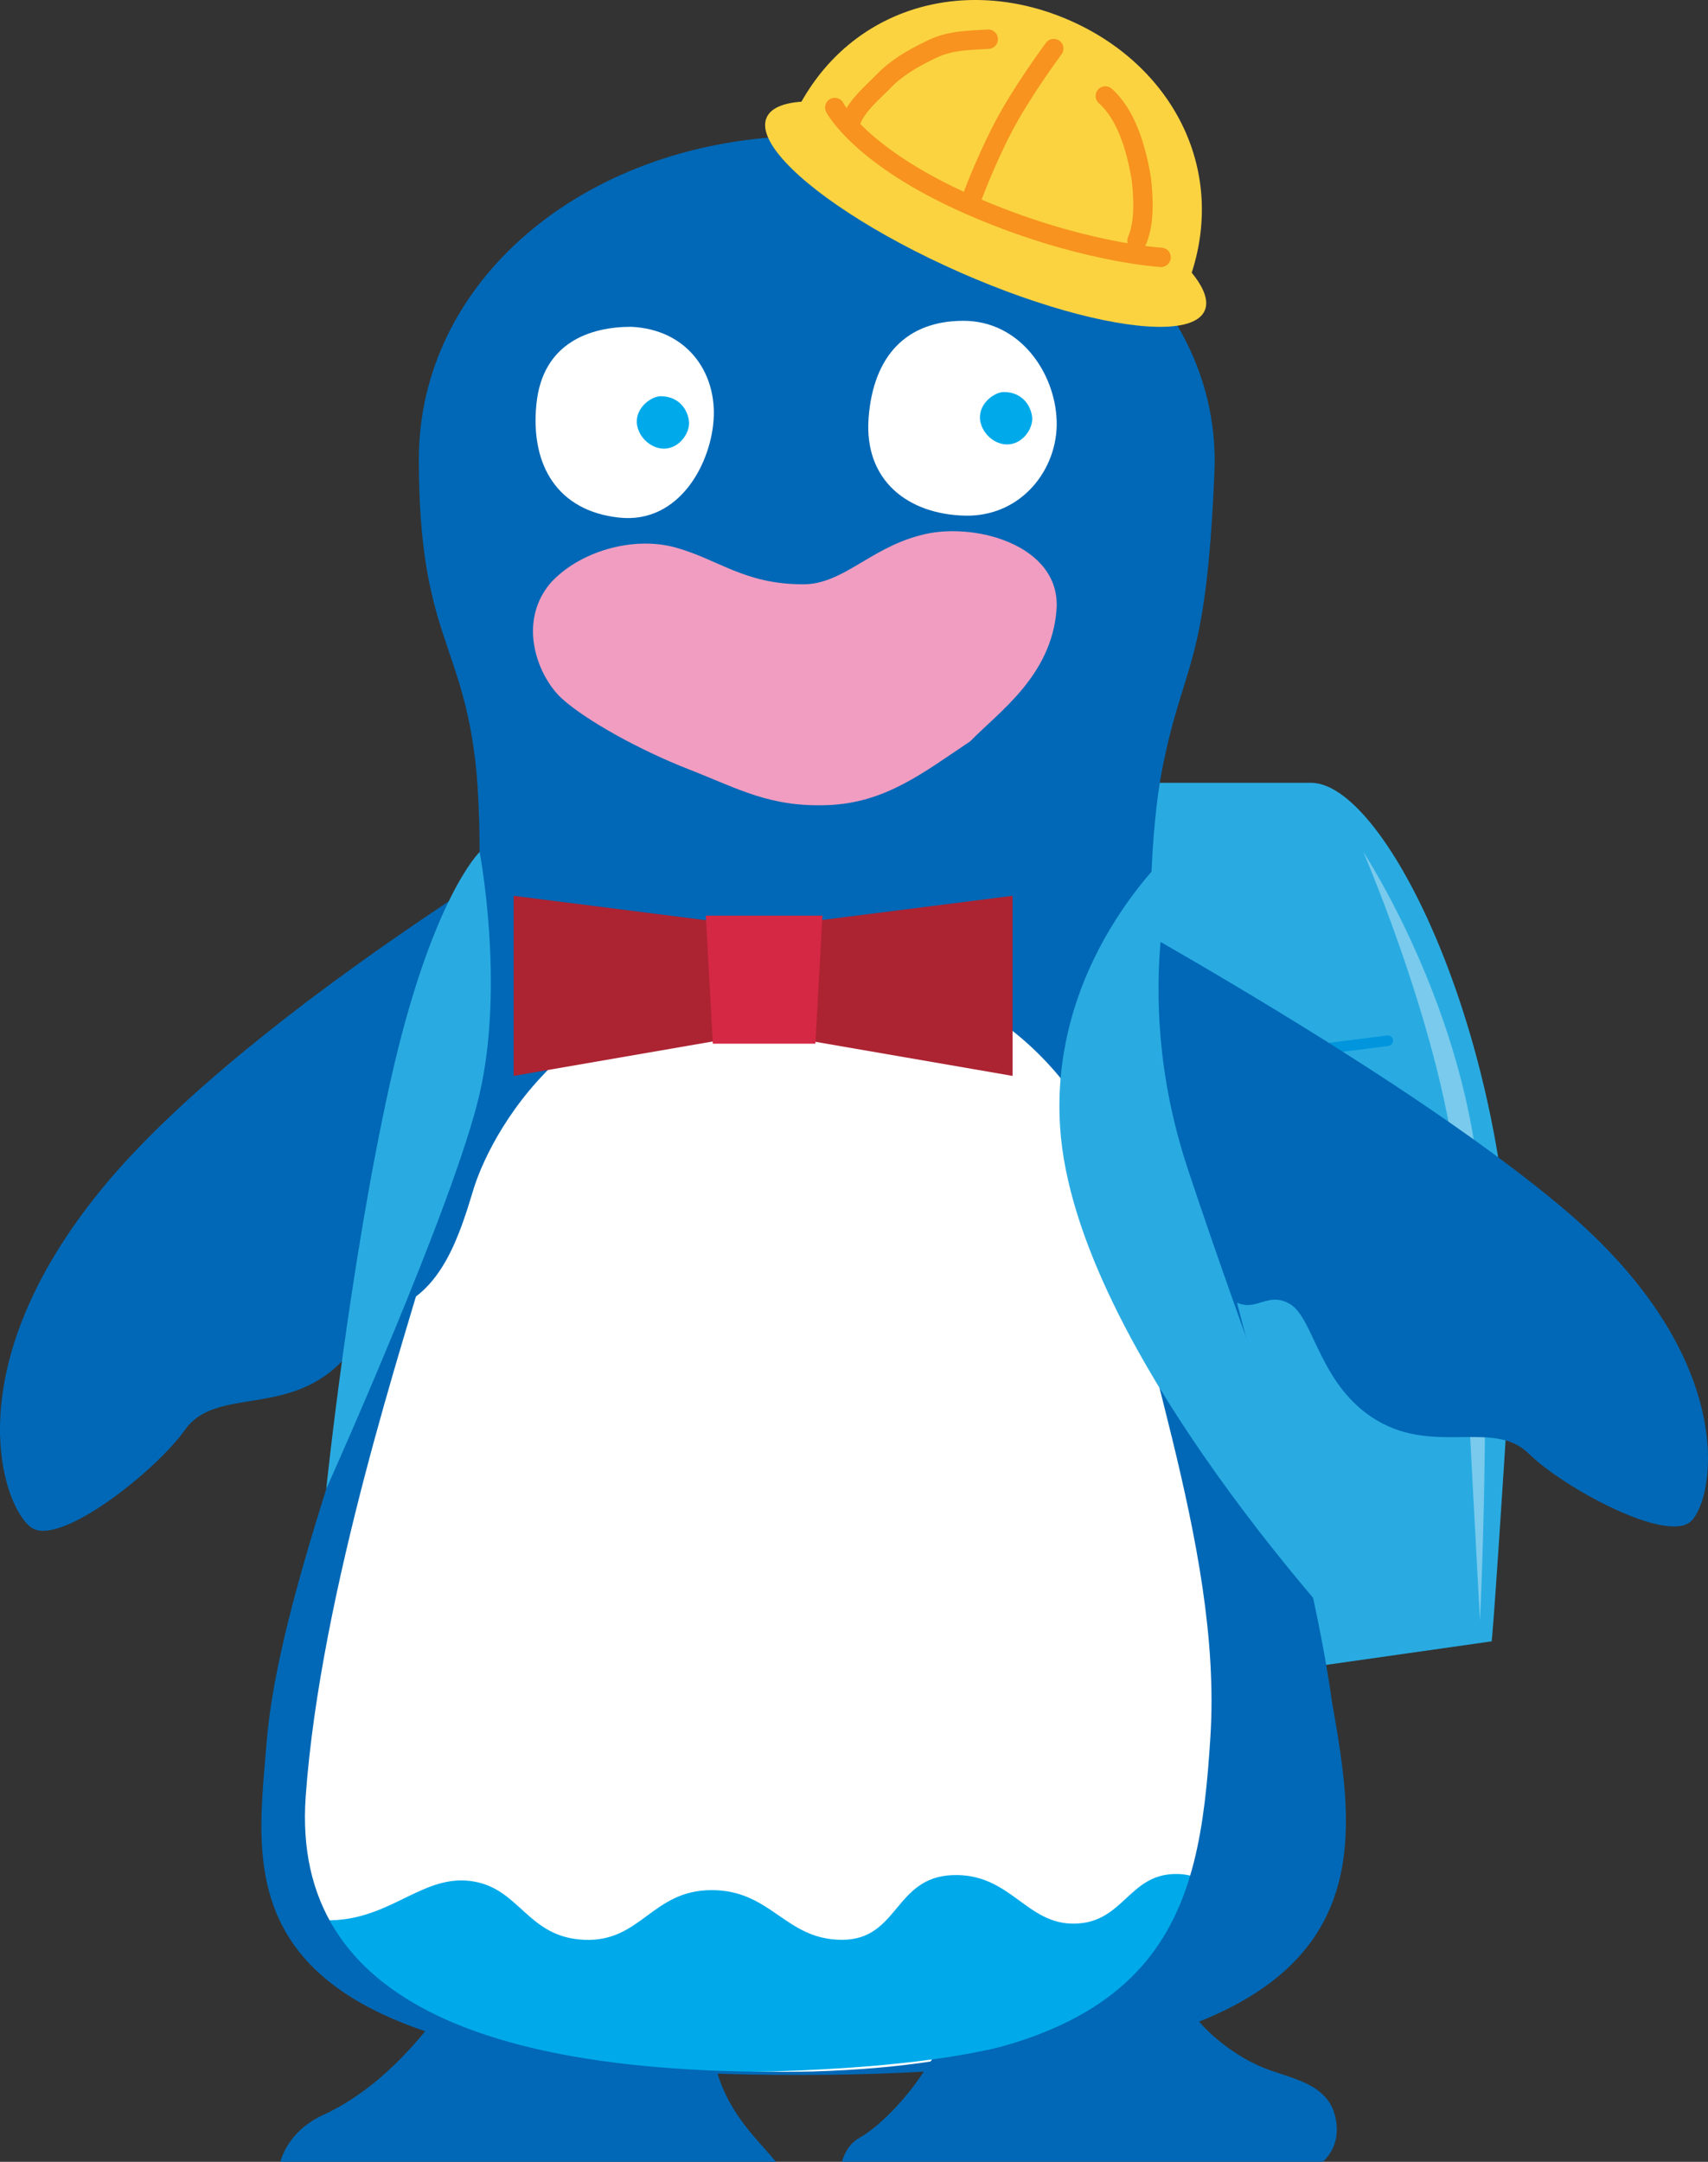
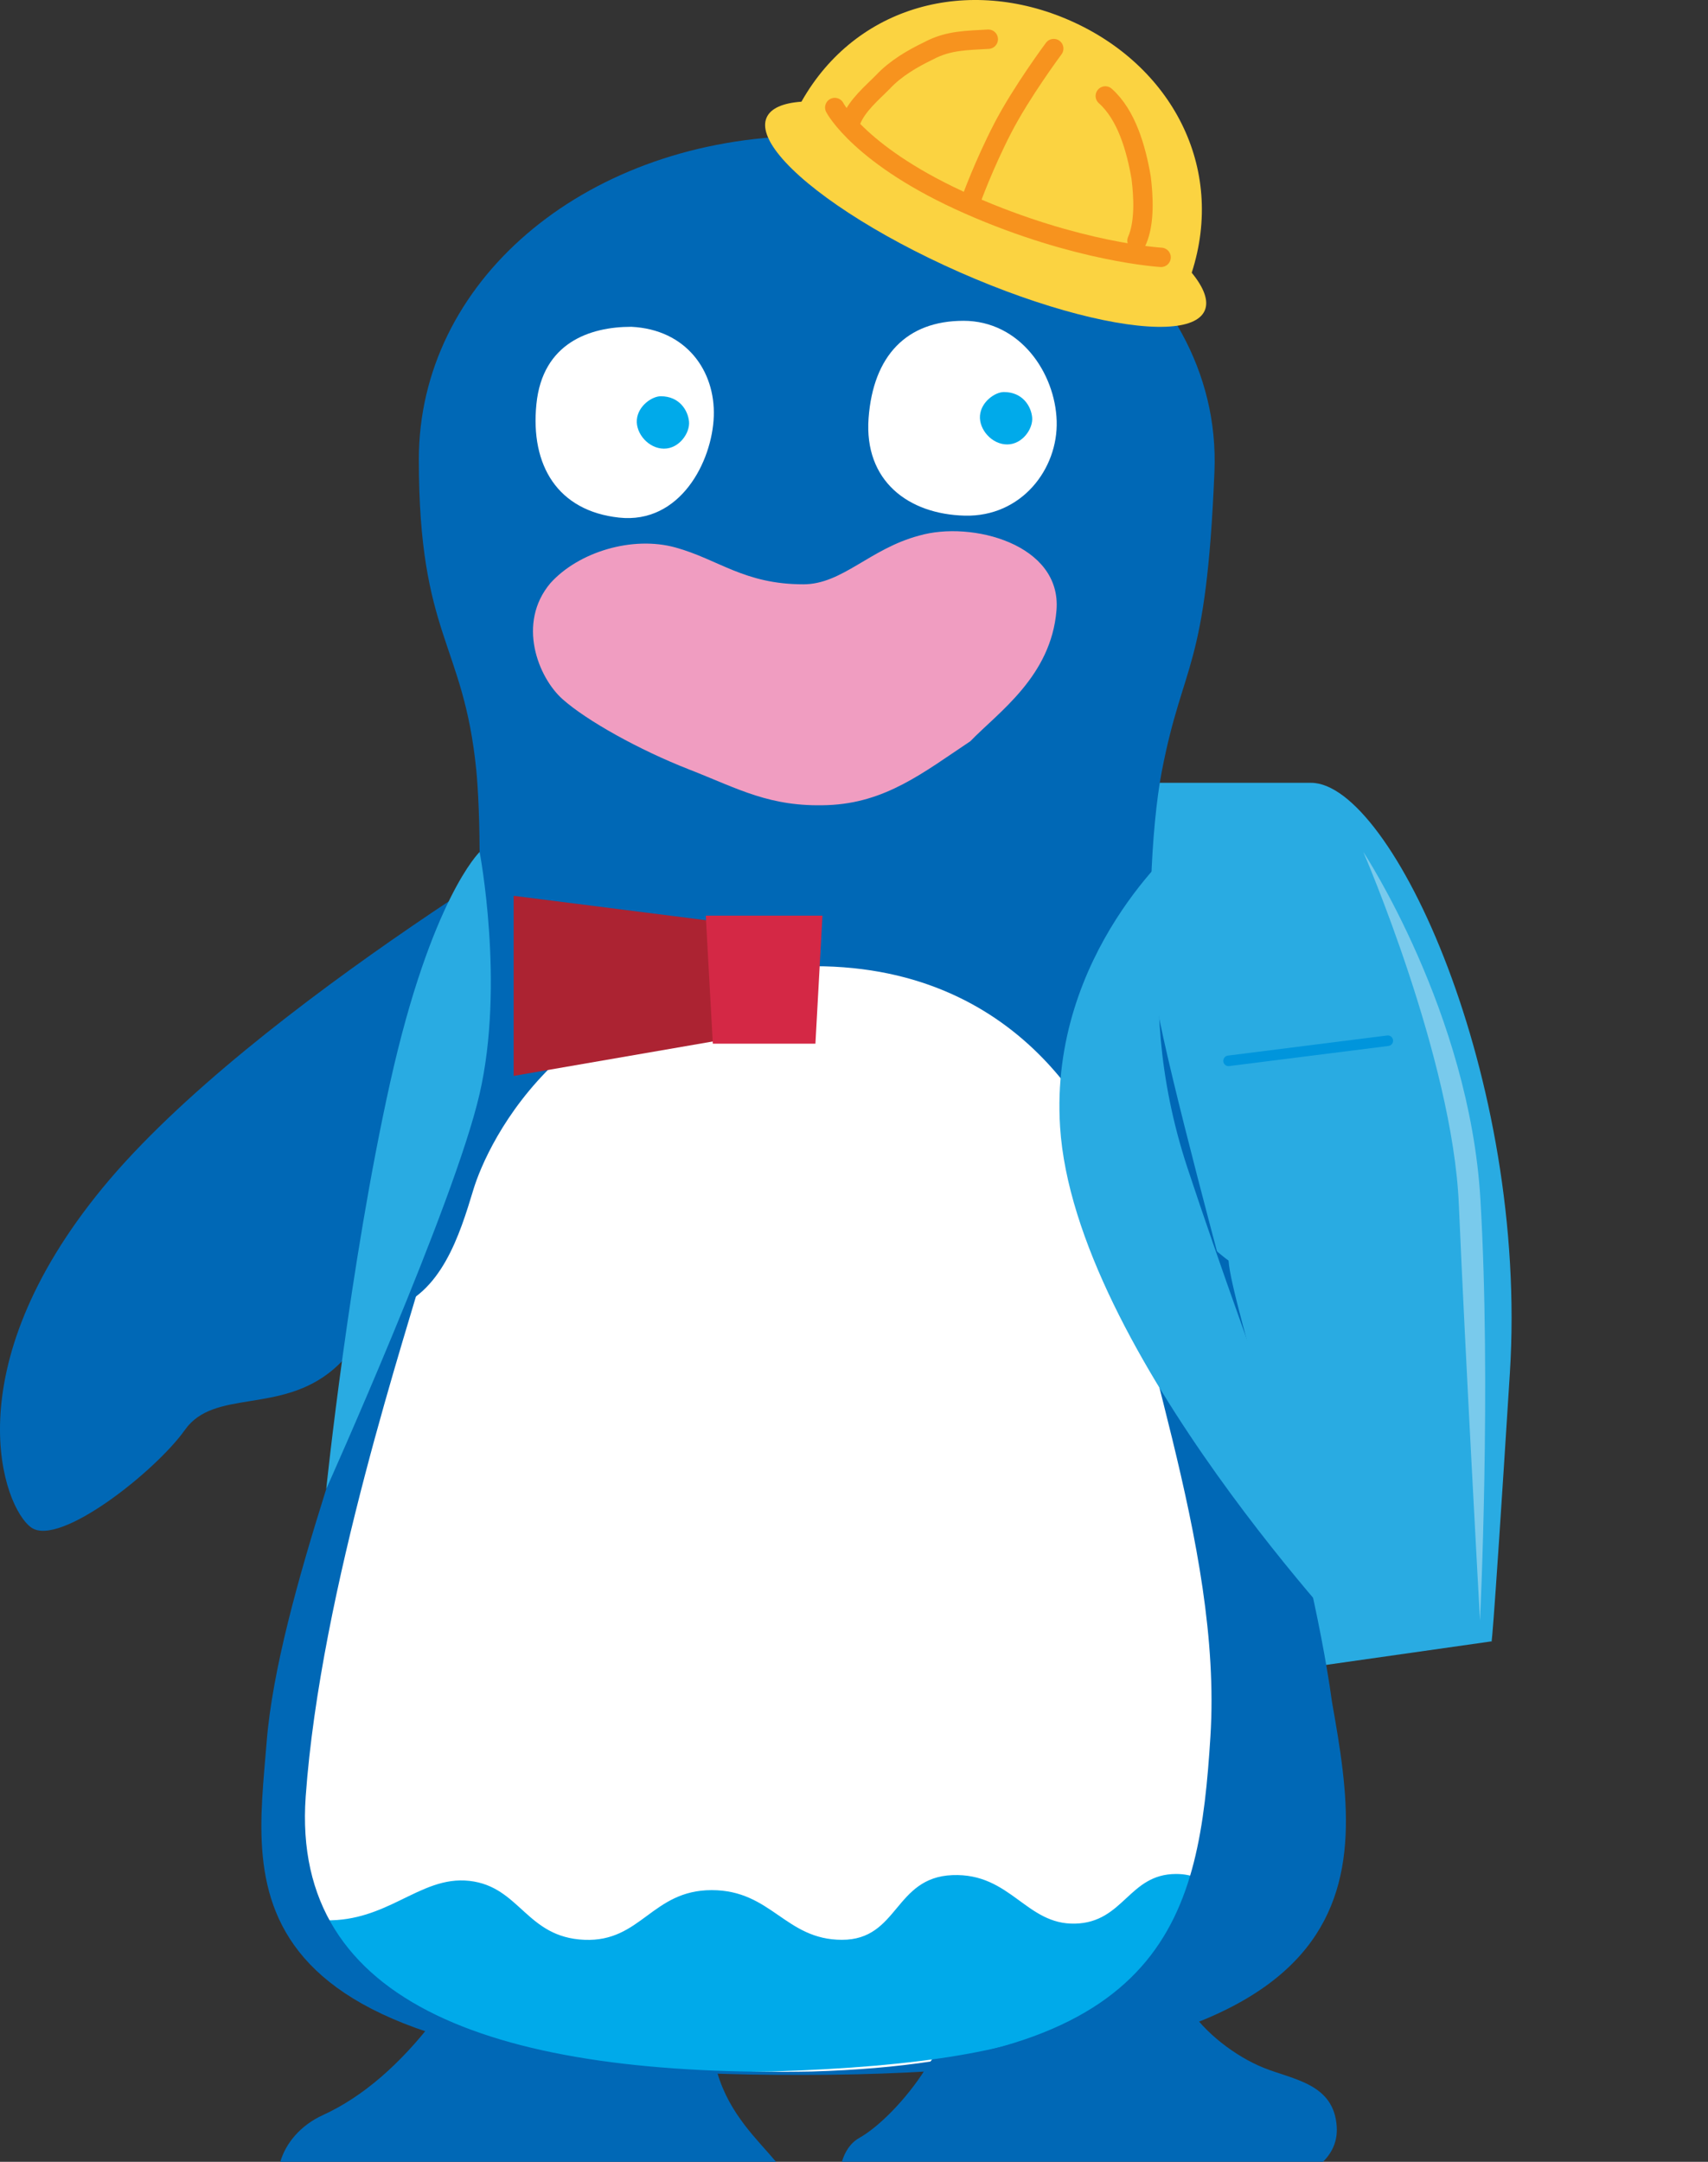
<svg xmlns="http://www.w3.org/2000/svg" id="b" viewBox="0 0 118.531 150">
  <rect x="0" y="0" width="118.531" height="150" fill="#333333" stroke="none" />
  <defs>
    <style>.e{fill:#d42845;}.e,.f,.g,.h,.i,.j,.k,.l,.m,.n{stroke-width:0px;}.f{fill:#79caec;}.o{stroke:#0095dc;stroke-width:.732px;}.o,.i,.p{fill:none;}.o,.p{stroke-linecap:round;stroke-linejoin:round;}.g{fill:#29abe2;}.q{clip-path:url(#d);}.h{fill:#ac2332;}.j{fill:#f09dc1;}.k{fill:#fff;}.l{fill:#fbd341;}.m{fill:#00aaea;}.p{stroke:#f7931e;stroke-width:1.345px;}.n{fill:#0068b6;}</style>
    <clipPath id="d">
      <path class="i" d="m74.601,133.473c-1.683.04-2.796-.822-3.978-1.684-1.208-.881-2.49-1.762-4.532-1.681-4.042.161-3.724,4.488-7.659,4.488s-4.892-3.447-9.041-3.447-4.893,3.607-8.827,3.447c-4.042-.16-4.468-3.687-7.978-4.088-1.775-.202-3.224.575-4.828,1.352-1.458.707-3.044,1.413-5.117,1.384,4.046,7.967,15.536,10.798,30.924,10.49,21.027-.66,26.438-4.58,29.569-13.41-.42-.182-.914-.296-1.514-.296-3.298,0-3.618,3.366-7.021,3.446" />
    </clipPath>
  </defs>
  <g id="c">
    <path class="g" d="m67.484,54.317h23.499c5.605,0,15.091,20.481,13.798,40.962-1.294,20.481-1.281,18.61-1.281,18.61l-22.249,3.165-13.768-62.737Z" />
    <path class="f" d="m94.611,59.114s6.198,14.323,6.629,24.456c.431,10.133,1.469,28.881,1.469,28.881,0,0,.79-16.313.027-29.245-.763-12.933-8.125-24.092-8.125-24.092Z" />
    <line class="o" x1="96.31" y1="72.212" x2="85.258" y2="73.608" />
    <path class="n" d="m34.896,80.458l7.295-24.815s-24.631,14.1-35.049,26.754C-3.276,95.051.215,104.62,2.175,105.993c1.96,1.373,8.639-3.925,10.661-6.783s6.617-1.066,10.293-4.191c3.676-3.125,3.187-8.028,4.725-9.373,1.538-1.345,2.732.488,4.209-1.185,1.477-1.673,2.831-4.002,2.831-4.002Z" />
-     <path class="n" d="m81.965,86.737l-9.745-26.026s24.459,13.066,36.487,23.329c12.028,10.263,10.303,19.879,8.666,21.496s-8.879-2.3-11.281-4.673c-2.402-2.372-6.477.072-10.498-2.282-4.021-2.354-4.374-7.069-6.062-8.09s-2.519.908-4.204-.433c-1.685-1.341-3.363-3.321-3.363-3.321Z" />
    <path class="k" d="m53.996,63.532c16.143,0,22.608,7.266,25.251,20.831,2.642,13.564,8.641,36.165,5.725,44.617-2.915,8.451-8.589,15.136-32.085,14.857-23.494-.279-31.301-4.744-33.014-15.633-1.712-10.889,9.752-48.444,9.752-48.444,2.643-8.962,9.837-16.228,24.371-16.228" />
    <path class="n" d="m30.125,140.121l-.021.066c-2.331,3.03-4.92,5.303-7.682,6.564-1.594.729-2.592,1.964-2.97,3.249h34.403c-1.283-1.537-3.219-3.282-4.067-6.152-4.523-7.617-13.499-8.739-19.663-3.727Z" />
    <path class="n" d="m92.768,147.593c-.173-3.03-3.021-3.283-5.093-4.124-1.914-.777-4.108-2.42-5.249-4.256-5.281-3.432-13.912-2.422-18.255,4.43-1.246,1.95-3.099,3.888-4.549,4.706-.604.341-.994.958-1.198,1.649h33.388c.631-.621,1.012-1.418.955-2.407Z" />
    <g class="q">
      <rect class="m" x="22.641" y="130.027" width="60.494" height="14.014" />
    </g>
    <path class="n" d="m85.258,87.466c-.557-.349-7.392-6.251-8.005-6.536,1.078,11.16,7.599,26.072,6.747,39.569-.779,12.33-2.798,22.514-27.657,23.235-21.636.401-36.165-4.489-35.129-19.076,1.026-14.437,7.119-32.555,8.473-37.513-.726.47-1.54.841-2.446,1.061-1.557,7.207-7.945,22.662-8.738,32.684-.806,10.18-3.619,23.165,37.238,23.084,40.855-.08,38.9-13.465,36.699-25.865-1.611-11.702-7.009-27.678-7.181-30.643" />
    <path class="n" d="m55.048,9.448c14.674-.51,29.807,9.335,29.231,23.284-.575,13.948-2.157,13.012-3.658,20.816-.721,3.748-1.139,11.559-.337,16.232.802,4.673,4.973,20.034,4.973,20.034-2.588-2.172-6.129-2.897-7.335-7.001-1.209-4.104-6.561-15.772-21.408-15.772-17.262.241-22.713,12.365-23.663,15.504-.949,3.138-2.231,7.27-5.77,8.316,0,0,4.488-14.725,5.491-21.08,1.002-6.355.728-13.867.482-16.339-.886-8.901-3.987-9.255-3.987-21.567s11.307-21.916,25.98-22.426" />
    <path class="j" d="m38.192,40.467c1.961-2.178,5.699-3.304,8.688-2.478,2.989.827,4.763,2.554,8.874,2.554,2.708,0,4.608-2.469,8.035-3.38,3.644-1.051,9.903.6,9.529,5.182-.374,4.581-4.017,7.06-5.979,9.087-3.27,2.179-5.885,4.281-9.903,4.432-4.017.15-6.165-1.127-9.622-2.478-3.456-1.352-7.1-3.38-8.783-4.881-1.681-1.502-3.174-5.258-.84-8.036" />
    <path class="k" d="m43.804,22.675c3.82.184,5.836,3.055,5.731,6.203-.106,3.148-2.334,7.5-6.581,7.036-4.245-.463-6.156-3.611-5.729-7.869.423-4.259,3.714-5.369,6.579-5.369" />
    <path class="m" d="m45.856,27.494c1.285,0,1.886.97,1.96,1.757.074.788-.678,1.879-1.735,1.879s-1.961-1.03-1.886-2c.077-.97,1.057-1.636,1.66-1.636" />
    <path class="k" d="m66.857,22.259c3.928,0,6.368,3.612,6.474,6.946.105,3.332-2.441,6.668-6.369,6.574-3.925-.094-7.002-2.409-6.685-6.759.321-4.353,2.652-6.76,6.58-6.76" />
    <path class="m" d="m69.669,27.202c1.285,0,1.886.97,1.96,1.757.074.788-.678,1.879-1.735,1.879s-1.961-1.03-1.886-2c.077-.97,1.057-1.636,1.66-1.636" />
-     <polygon class="h" points="70.271 62.157 55.96 63.972 55.332 72.07 70.271 74.653 70.271 62.157" />
    <polygon class="h" points="35.645 62.157 49.956 63.972 50.584 72.07 35.645 74.653 35.645 62.157" />
    <polygon class="e" points="48.979 63.532 57.077 63.532 56.588 72.419 49.468 72.419 48.979 63.532" />
    <path class="g" d="m94.611,114.79s-20.053-21.03-21.044-36.599c-.768-12.062,8.323-19.732,8.323-19.732,0,0-3.682,9.858.518,22.581,4.318,13.081,12.203,33.75,12.203,33.75Z" />
    <path class="g" d="m33.285,59.114s-3.362,3.225-6.203,15.969c-2.84,12.744-4.441,28.228-4.441,28.228,0,0,8.88-19.766,10.639-27.399,1.759-7.633.005-16.798.005-16.798Z" />
    <path class="l" d="m82.703,18.921c2.367-7.334-1.421-14.402-8.445-17.496-7.042-3.102-14.838-1.104-18.64,5.631-1.273.091-2.129.449-2.417,1.103-.297.675.048,1.586.901,2.63,1.969,2.409,6.661,5.529,12.519,8.11,5.772,2.542,11.17,3.898,14.299,3.772,1.422-.058,2.376-.422,2.683-1.119.297-.675-.047-1.586-.9-2.629Z" />
    <path class="p" d="m59.059,8.378c.422-1.075,1.469-1.936,2.212-2.691.874-.936,2.048-1.62,3.156-2.154,1.412-.759,2.73-.72,4.157-.813" />
    <path class="p" d="m76.705,6.659c1.476,1.311,2.141,3.647,2.486,5.661.159,1.272.268,3.122-.286,4.38" />
    <path class="p" d="m73.127,3.37s-2.25,3.02-3.556,5.553c-1.306,2.534-2.161,4.906-2.161,4.906" />
    <path class="p" d="m57.93,7.461s1.766,3.421,9.314,6.745c7.547,3.324,13.333,3.65,13.333,3.65" />
  </g>
</svg>